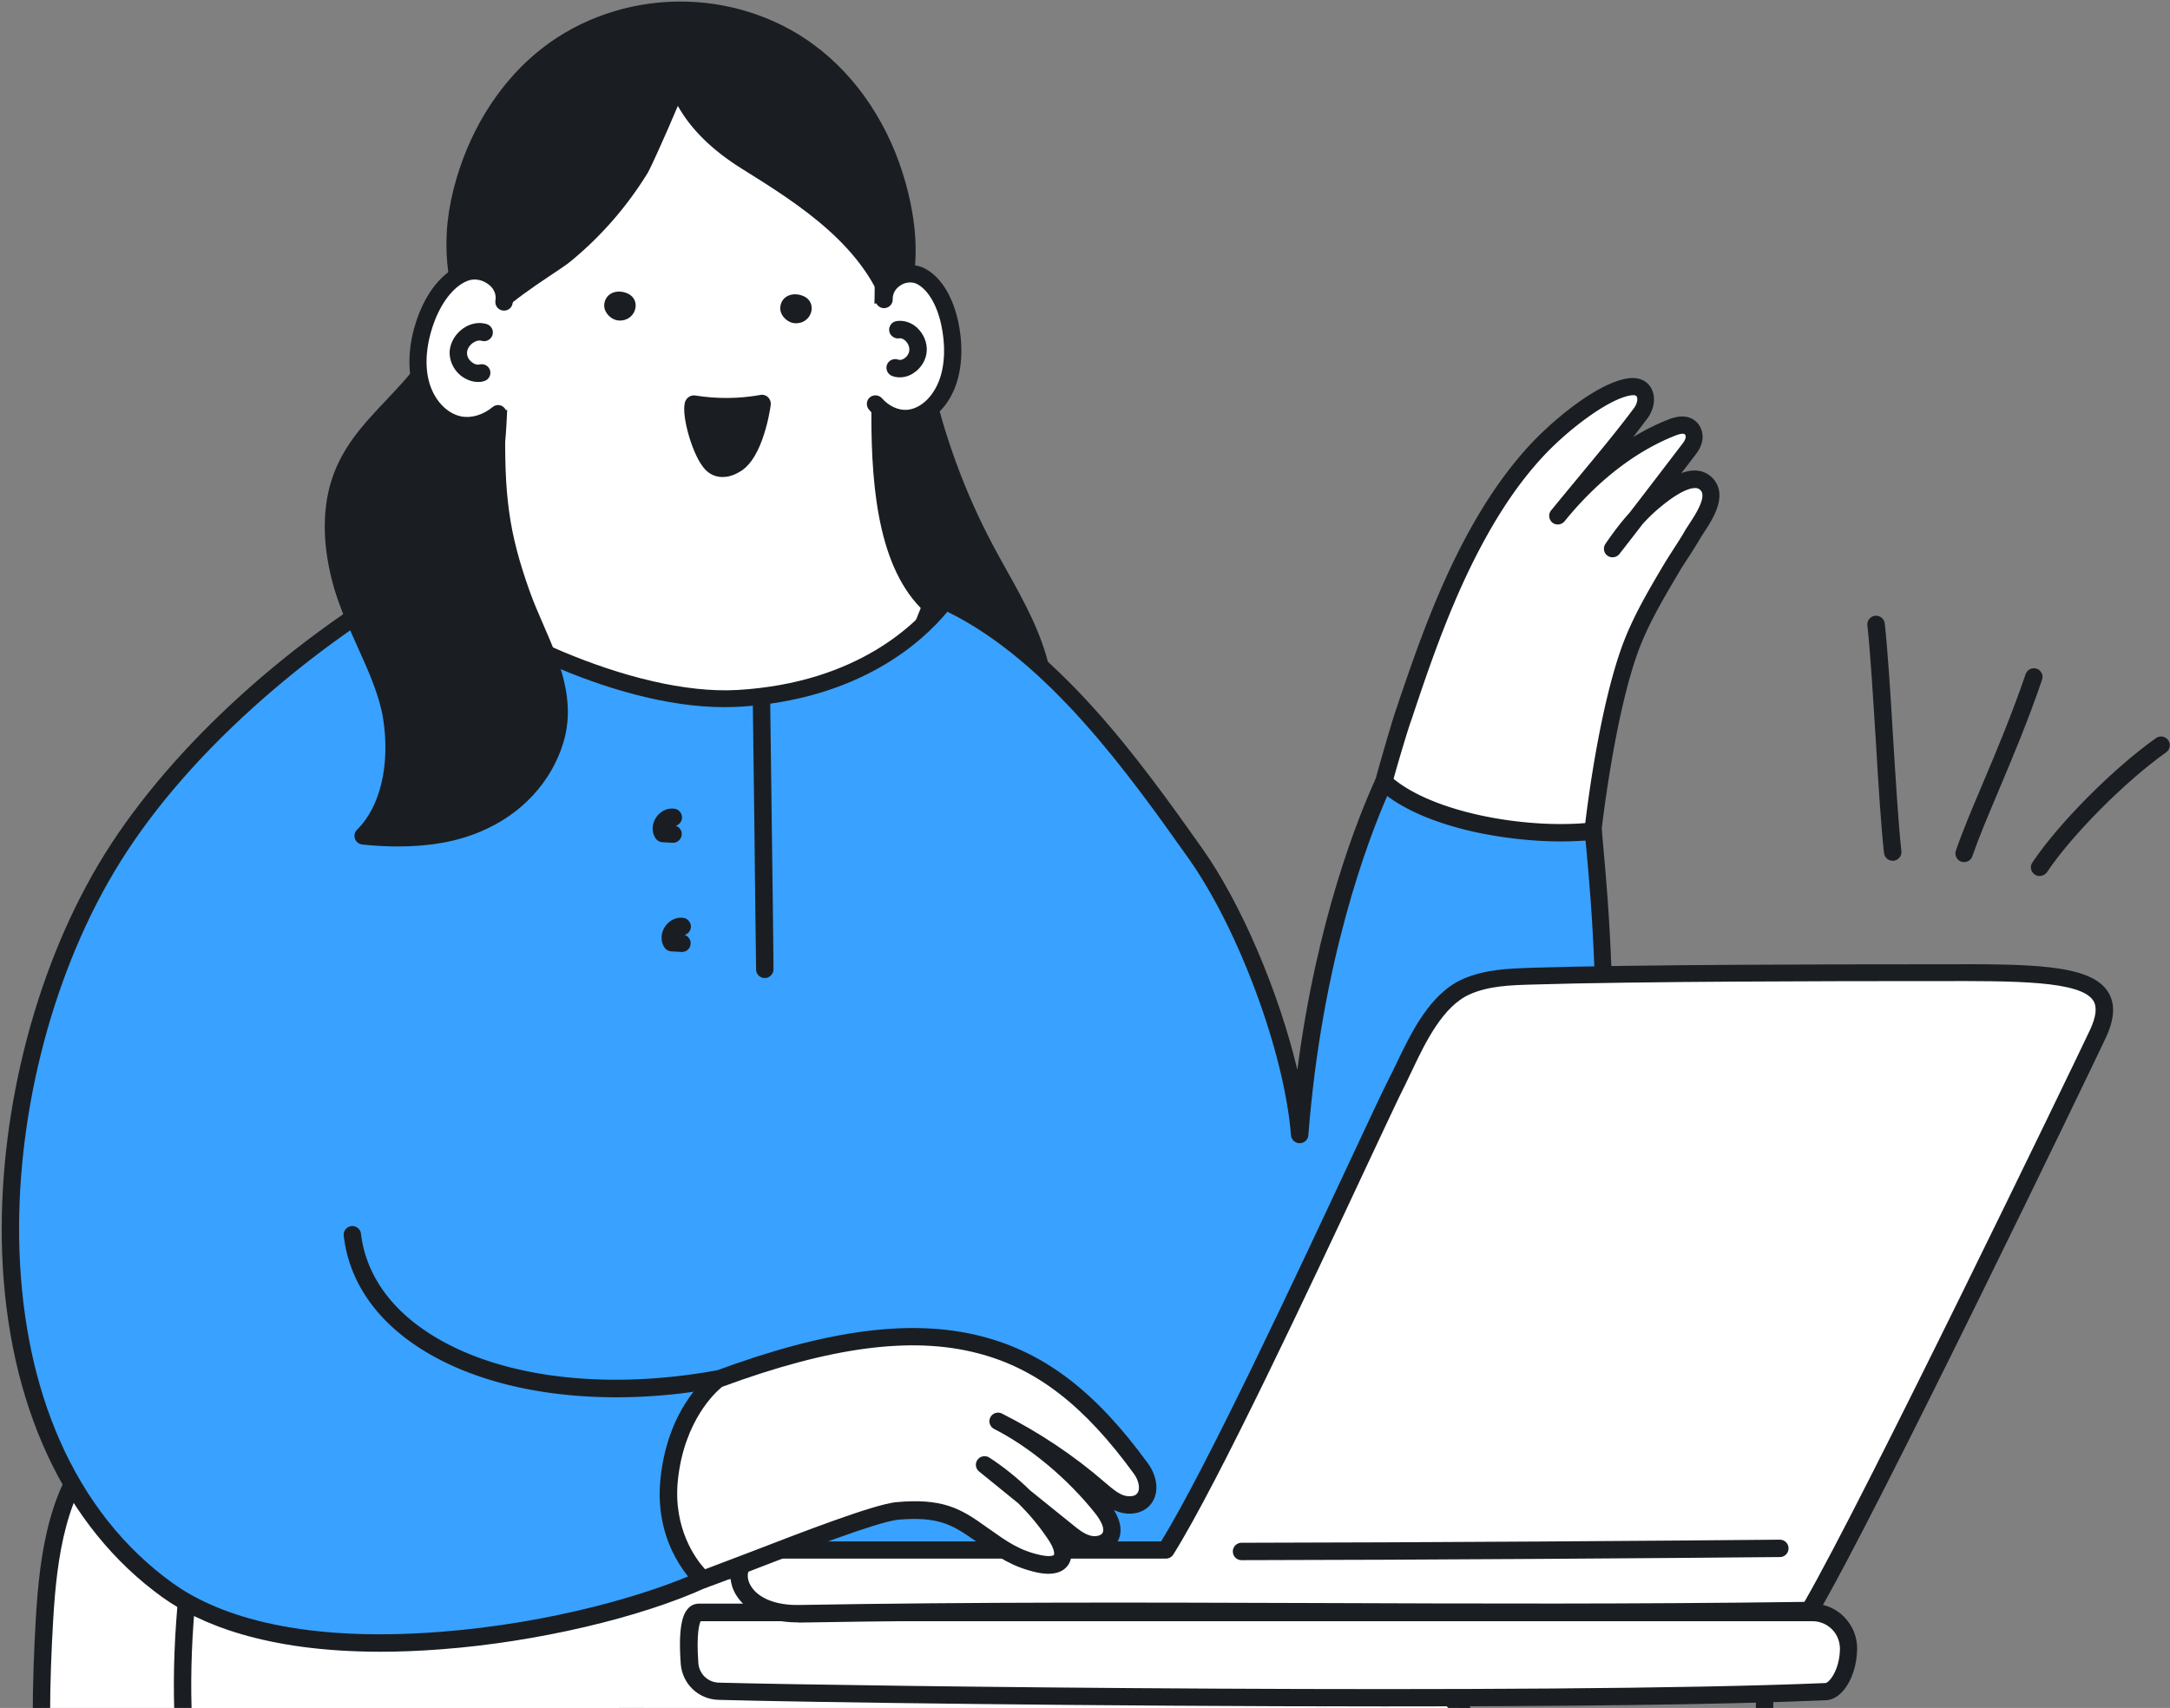
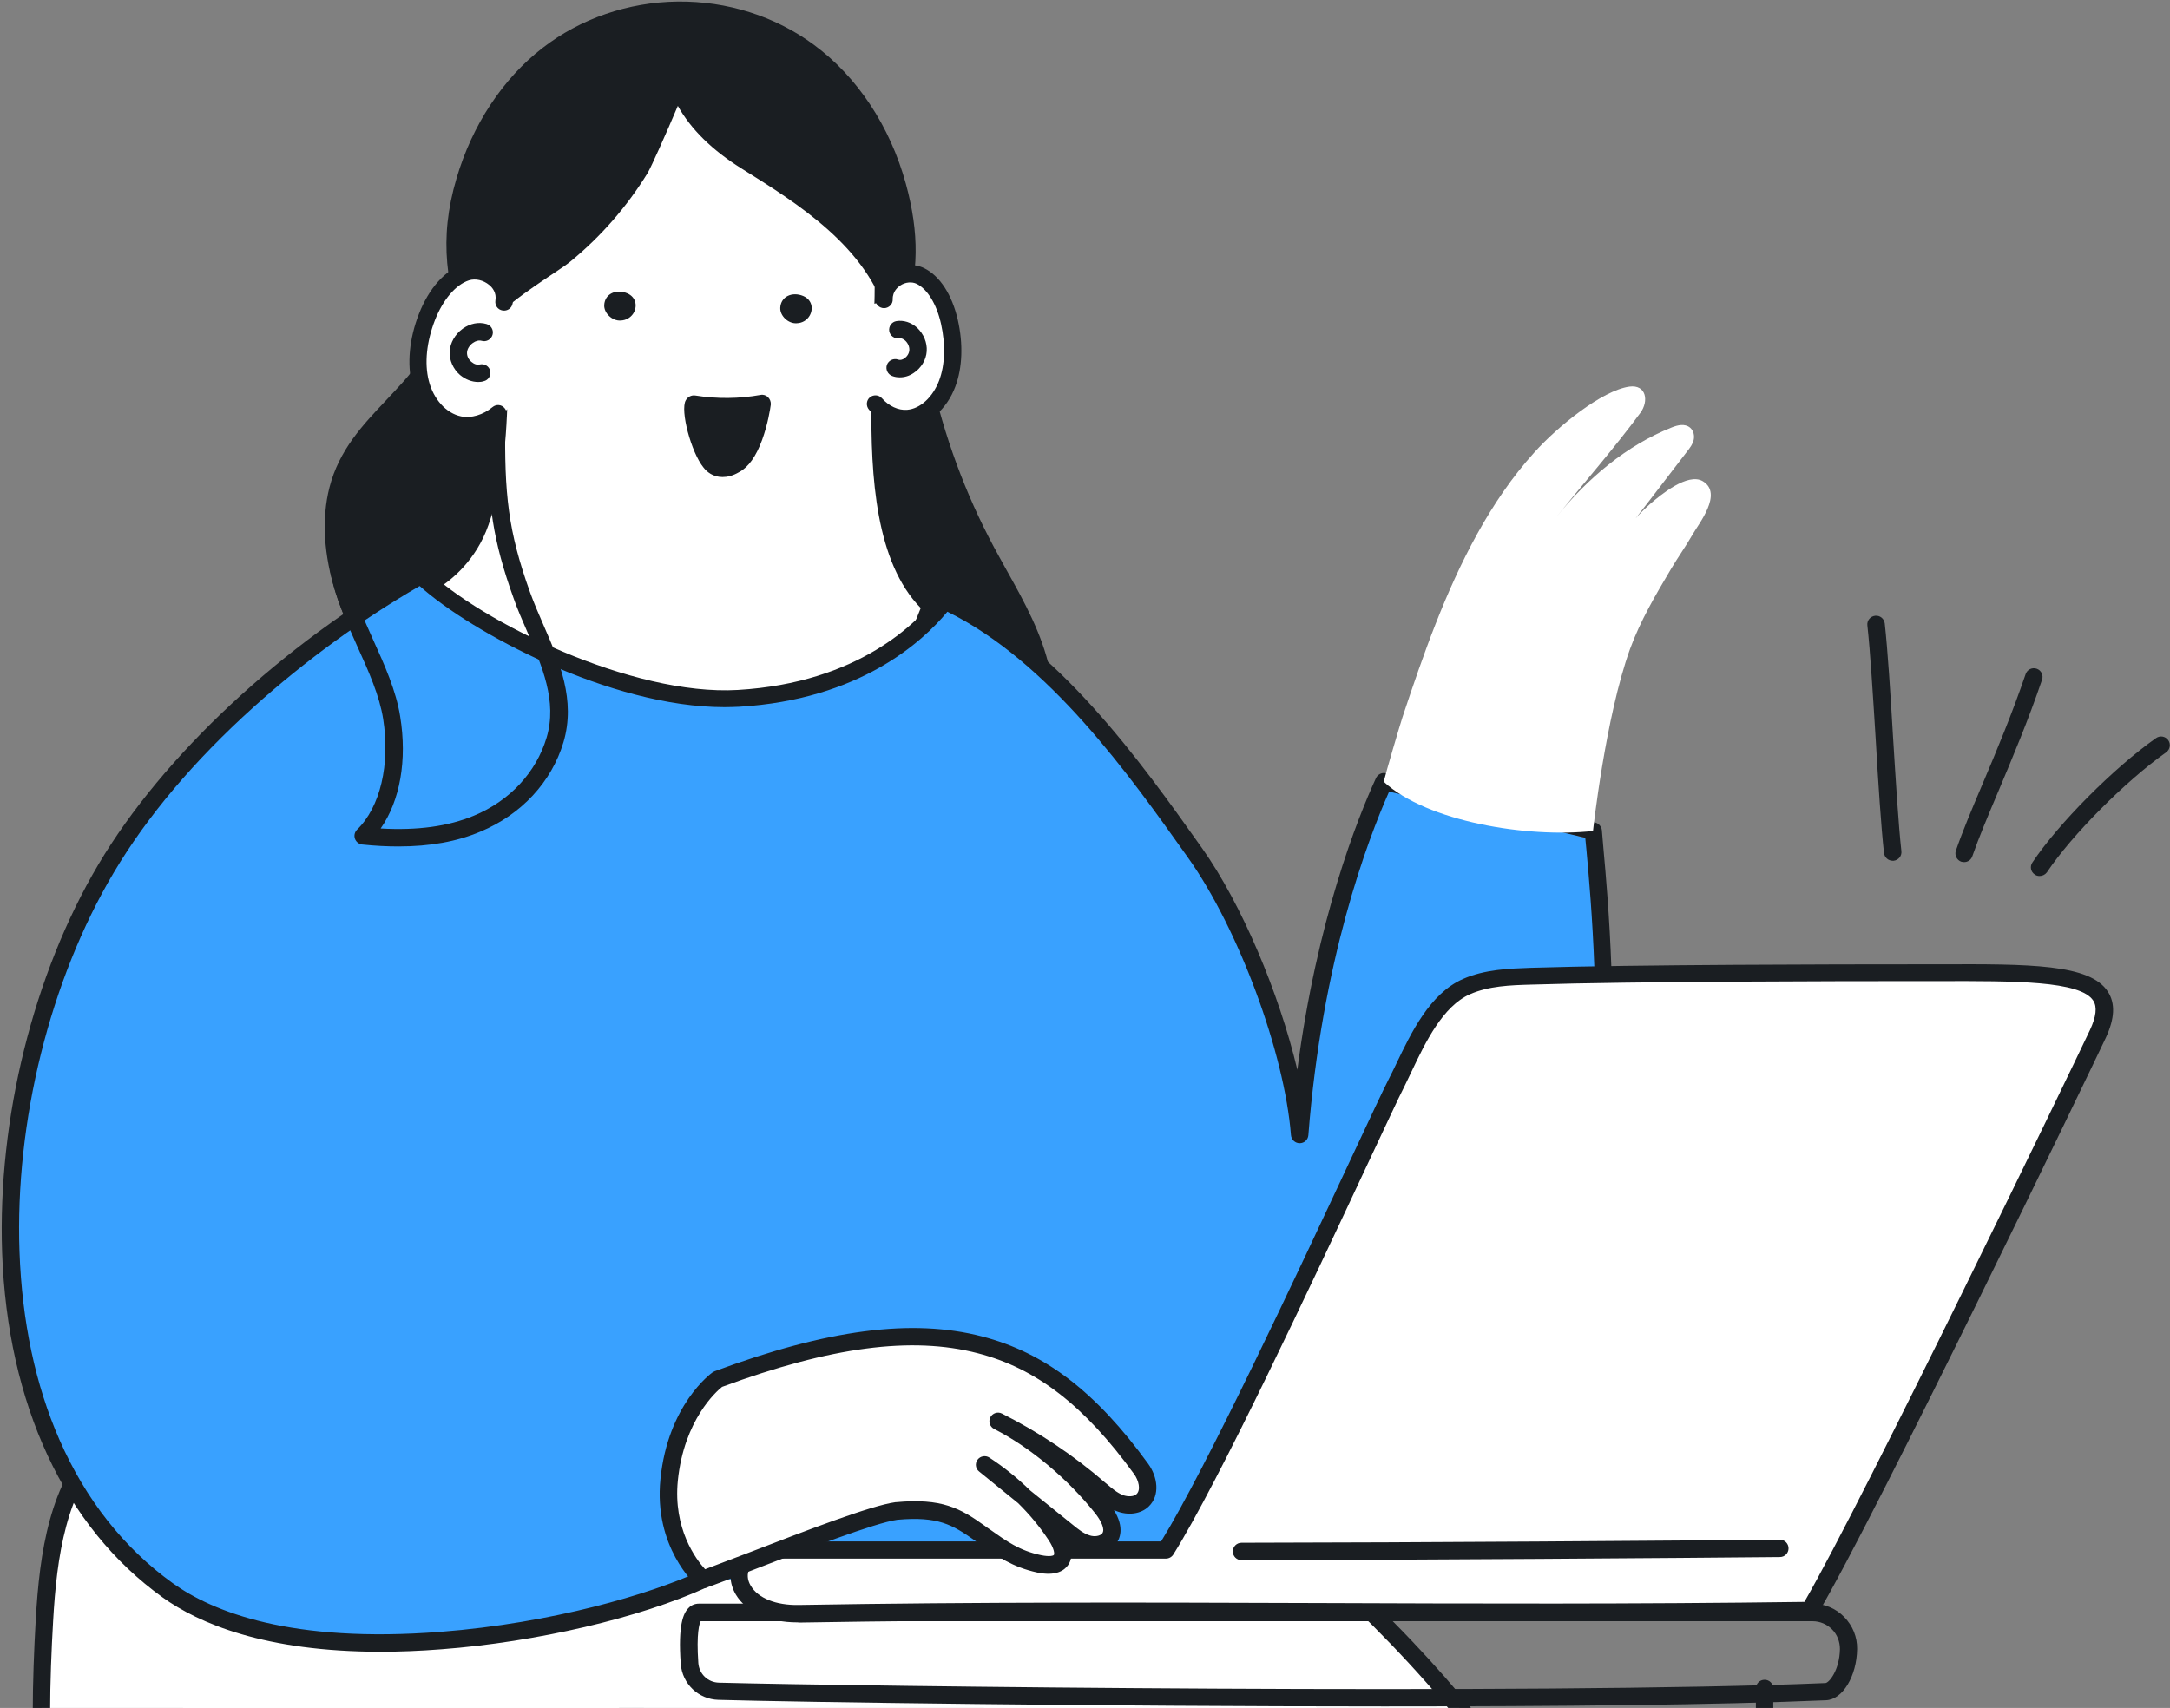
<svg xmlns="http://www.w3.org/2000/svg" width="1123" height="884" fill="none">
  <rect width="100%" height="100%" fill="#808080" stroke="none" />
  <path fill="#1A1E22" d="M450.592 1631.21h-233.5c-2.5 0-4.5-2-4.5-4.5s2-4.5 4.5-4.5h233.5c2.5 0 4.5 2 4.5 4.5s-2 4.5-4.5 4.5z" />
  <path fill="#1A1E22" d="M333.792 1627.91c-2.5 0-4.5-2-4.5-4.5v-455.8c0-2.5 2-4.5 4.5-4.5s4.5 2 4.5 4.5v455.8c0 2.4-2 4.5-4.5 4.5z" />
  <path fill="#fff" d="M158.392 731.306c-34.8-14.4-79.1-12-105.6 14.8-23.3 23.6-27.9 59.5-29.8 92.6-4.1 71.8-1.2 145.9 27 212.004 65.6 154.2 229 151.1 373.1 144.8 25.2-1.1 54.2-5 68-26.1 11.4-17.6 7.9-40.8 1.7-60.8-27.4-87.9-95.6-156.104-161.4-220.504-56.7-55.4-107.6-113.2-173-156.8z" />
  <path fill="#1A1E22" d="M343.192 1202.21c-48.3 0-94.7-3.3-137.2-14.5-77.8-20.5-130.1-64.8-160.1-135.2-31-72.804-30.9-152.604-27.4-214.004 2-35.3 7.2-71.3 31.1-95.5 13.2-13.4 31.3-21.8 52.3-24.2 19.1-2.2 39.8.8 58.2 8.4.3.1.5.3.8.4 51.3 34.2 92.7 76 136.5 120.3 12.1 12.2 24.5 24.8 37.1 37.1 35.7 35 67.6 66.7 95.5 101.8 32.7 41.104 54.6 80.504 67.1 120.604 8.7 27.9 8 49-2.2 64.6-14.8 22.7-44.5 27-71.5 28.2-27.2 1.1-54 2-80.2 2zm-228.7-475.104c-3.9 0-7.7.2-11.5.6-18.9 2.2-35.2 9.6-47 21.6-21.8 22.1-26.6 56.2-28.5 89.7-3.5 60.4-3.6 138.9 26.7 210.004 28.8 67.7 79.2 110.2 154.1 130 64.4 17 138.3 15.4 214.6 12.1 24.8-1.1 51.8-4.8 64.4-24.1 8.6-13.2 9-31.9 1.1-57-27.7-89-98.1-157.904-160.3-218.604-12.6-12.3-25.1-25-37.2-37.2-43.4-43.8-84.4-85.2-134.7-118.9-13.2-5.4-27.6-8.2-41.7-8.2z" />
  <path fill="#fff" d="M449.192 1414.21c-12.5 6.9-25.2 12.6-37.8 16-3.7 1-54.4 21.8-29.1 89.5 7.2 19.2 38.4 52.9 58.5 57.2 28.3 6 13.3-21 14.8-41.3 1.4-18.9 20.9-33.6 38.7-45 21.8-14 35.2-21.1 57.2-33.1-16.2-26.3-30.8-53.5-43.7-81.6-17.9 12.4-37.9 26.9-58.6 38.3z" />
  <path fill="#1A1E22" d="M447.792 1582.31c-2.4 0-5-.3-7.9-.9-22.8-4.8-54.6-40.8-61.8-60-9.6-25.8-9.8-48-.5-66.2 10-19.6 28.3-28 32.6-29.2 11.2-3.1 23.3-8.2 36.8-15.6 17.9-9.8 35.7-22.3 51.4-33.4 2.3-1.6 4.5-3.2 6.8-4.7 1.1-.8 2.5-1 3.8-.7 1.3.3 2.4 1.3 2.9 2.5 12.8 27.8 27.4 55.1 43.5 81.1.6 1 .8 2.3.5 3.5-.3 1.2-1.1 2.2-2.2 2.8l-7.1 3.9c-17.8 9.7-30.7 16.8-49.9 29.1-17.4 11.2-35.3 24.8-36.6 41.6-.4 5.3.5 11.4 1.3 17.2 1.5 10.3 2.9 20-3 25.5-2.5 2.3-6 3.5-10.6 3.5zm58.1-199.7c-.8.5-1.6 1.1-2.3 1.6-15.9 11.2-33.9 23.8-52.2 33.9-14.2 7.8-26.9 13.2-38.8 16.4-3.4 1-18.9 8.5-27.2 25-7.9 15.8-7.5 35.5 1.1 58.6 7 18.7 37.3 50.6 55.2 54.4 7.2 1.5 9.7.4 10.5-.4 2.5-2.3 1.3-10.5.3-17.7-.9-6-1.9-12.9-1.4-19.2 1.6-20.7 21.5-36.1 40.7-48.5 19.5-12.5 32.5-19.6 50.4-29.4l2.9-1.6c-14.2-23.5-27.4-48.1-39.2-73.1z" />
-   <path fill="#fff" d="M341.792 1461.91c10.5-18.9 56.1-41.2 75.5-34.9-.5.4-7.6 29.9-5 50.5 6.2 49.2 16.9 66.3 29.3 98.7-.3-14.8.9-29.9 1.7-39.3.8-9.1 10-17.6 17.8-7.8 2.4 3 3.4 6.9 4.4 10.6 7.9 30.3 10.1 51.4 15 82.4 2.2 13.8 8.3 47.9-9.5 54.5-45.1 16.8-137.3-212.7-129.2-214.7z" />
  <path fill="#1A1E22" d="M466.192 1682.01c-6.9 0-14.6-3.7-22.9-11-27-24-56.6-82.6-71.8-115.4-15.2-32.8-36.7-85.4-34.5-94.2.2-1 .7-1.8 1.3-2.5 6.7-11.3 22.9-21.9 36-28.1 17.8-8.4 34.4-11.4 44.4-8.2 1.6.5 2.8 1.9 3.1 3.6.1.9 0 1.8-.4 2.6-.9 2.8-7 29.1-4.6 48.1 4.7 37.3 12.1 56.1 20.8 77.1.4-7.3 1-13.6 1.3-17.6.6-7.4 5.5-14 11.4-15.8 5.1-1.5 10.4.5 14.4 5.6 3 3.8 4.2 8.5 5.2 12.3 6.1 23.6 8.9 41.8 12 62.8 1 6.3 1.9 12.9 3.1 20l.2 1.4c2.6 16.3 8.1 50.3-12.6 58-2 .9-4.2 1.3-6.4 1.3zm-120.4-218.1c.6 7.4 14.2 46.4 36.8 94.2 15.5 32.9 45.4 90.8 70.8 109.6 6.4 4.8 11.9 6.4 16.1 4.8 13.8-5.1 8.9-35.3 6.8-48.2l-.2-1.4c-1.1-7.1-2.1-13.7-3.1-20-3.1-20.8-5.8-38.8-11.9-61.9-.9-3.3-1.7-6.6-3.6-9-1.7-2.1-3.3-3-4.8-2.6-2.1.6-4.7 3.9-5 8-.7 8.3-2.1 23.6-1.7 38.8.1 2.2-1.5 4.1-3.6 4.5-2.1.4-4.3-.8-5.1-2.8-2.5-6.6-5-12.6-7.4-18.4-9.2-22.4-17.2-41.7-22.2-81.3-1.4-11.3 0-24.8 1.4-34.1.7-4.4 1.5-8.9 2.4-12.8.1-.2.1-.5.2-.7-18.7-1.6-56.7 17-65.9 33.3z" />
  <path fill="#fff" d="M684.992 1567.41c.7 14.2.4 28.2-2 41-.7 3.7-4 58.5 67.9 65.1 20.4 1.9 64.4-11.6 77-27.8 17.7-22.9-13.2-21.1-30.8-31.3-16.4-9.5-21.2-33.4-23.7-54.4-3.1-25.7-3.6-40.9-4.9-65.9-30.7 3.2-61.6 4.5-92.5 3.9 3.4 21.4 7.7 45.8 9 69.4z" />
  <path fill="#1A1E22" d="M754.692 1678.21c-1.5 0-3-.1-4.3-.2-27.4-2.5-47.5-12.1-59.8-28.4-13.3-17.6-12.9-37.7-12.1-42.1 2.1-11.5 2.8-24.5 2-40-1.1-20.4-4.6-41.9-7.7-60.8-.5-2.8-.9-5.5-1.3-8.1-.2-1.3.2-2.7 1-3.7.9-1 2.1-1.6 3.5-1.5 30.6.6 61.6-.7 92-3.8 1.2-.1 2.5.3 3.4 1.1.9.8 1.5 2 1.6 3.2l.4 8.1c1 20.3 1.7 34.9 4.5 57.6 2.5 20.5 7 42.6 21.5 51.1 4.6 2.7 10.5 4.5 16.1 6.3 9.9 3.1 19.2 6.1 21.7 13.8 1.6 5-.3 10.9-5.7 17.9-13.4 17-54.8 29.5-76.8 29.5zm-65.2-111c.8 16.2.2 29.9-2.1 42.1-.1.9-.5 5.8.7 12.4 1.5 8.6 4.9 16.3 10 22.9 10.8 14 28.7 22.2 53.2 24.5 9.3.9 24.8-1.8 39.6-6.9 15.8-5.4 28.3-12.6 33.4-19.2 4.5-5.8 4.6-8.5 4.2-9.7-1-3.2-8.9-5.7-15.8-7.9-5.8-1.8-12.4-3.9-17.9-7.1-18-10.4-23.2-35-25.9-57.8-2.8-23-3.5-37.7-4.5-58.2l-.2-3.3c-27.4 2.7-55.3 3.8-83 3.5.2.9.3 1.9.5 2.8 3.1 19.2 6.7 40.9 7.8 61.9z" />
  <path fill="#fff" d="M672.392 1674.91c-10-19.2-3.6-69.5 12.4-82.3 0 .6 20.8 22.8 39.5 32 44.5 21.9 64.7 22.3 98.5 29.8-12.6-7.9-24.5-17.2-31.9-23.1-7.2-5.7-9.2-18.1 3.3-19.2 3.9-.3 7.6.9 11.3 2.2 29.6 10.1 48.5 19.9 77.1 32.8 12.8 5.8 44.5 19.4 40.3 37.9-10.8 47-253.1-2.2-250.5-10.1z" />
  <path fill="#1A1E22" d="M858.592 1709.61c-31.9 0-68-4.4-91.5-7.9-35.7-5.3-91.5-16.3-97.7-23-.7-.7-1.1-1.6-1.3-2.4-5.8-11.8-5.7-31.1-3.6-45.5 2.8-19.5 9.4-35 17.6-41.6 1.3-1.1 3.1-1.3 4.7-.6.8.4 1.5 1 2 1.7 1.9 2.3 20.5 21.8 37.6 30.3 33.8 16.6 53.6 20.7 75.9 25-5.9-4.3-10.8-8.3-14-10.8-5.8-4.6-8.7-12.3-6.9-18.2 1.5-5.1 6.1-8.4 12.6-9 4.9-.4 9.5 1.1 13.1 2.4 23.1 7.8 39.8 15.6 59.1 24.5 5.8 2.7 11.8 5.5 18.3 8.4l1.3.6c15.1 6.8 46.5 20.9 41.5 42.4-2 8.9-10.3 15.3-24.4 19.1-12 3.4-27.6 4.6-44.3 4.6zm-182.3-36.9c6.6 3.6 46.6 13.7 98.9 21 36 5.1 100.8 12 130.5 1.1 7.5-2.8 11.8-6.4 12.9-10.8 3.3-14.3-24.6-26.8-36.5-32.2l-1.3-.6c-6.6-3-12.6-5.8-18.4-8.4-19.1-8.8-35.6-16.5-58.2-24.2-3.2-1.1-6.5-2.2-9.5-1.9-2.7.2-4.3 1.1-4.8 2.6-.6 2.1.7 6 3.9 8.6 6.5 5.2 18.6 14.7 31.4 22.8 1.9 1.2 2.6 3.5 1.8 5.5s-3 3.2-5.1 2.7c-6.9-1.5-13.3-2.8-19.5-3.9-23.8-4.6-44.3-8.6-80.1-26.2-10.3-5.1-20.8-13.6-27.7-19.9-3.3-3-6.6-6.2-9.4-9l-.5-.5c-11.5 14.7-16.9 56.7-8.4 73.3z" />
  <path fill="#fff" d="M639.792 734.106c-1.7 131.9 82.5 184.8 125.1 307.604 51 147 33.8 359.1 26.1 514.2-40.8 4.9-95.7 11.3-137.1 13.6 1.9-91.7-15.8-185.2-61-265-32.2-56.8-83.9-116.3-143.9-144.7-49.9-23.7-104.1-37-157.7-49.4-61.6-14.3-125.3-41.6-161.1-96.5-38.5-58.904-40-138.404-31.3-205.904l540.9-73.9z" />
-   <path fill="#1A1E22" d="M653.992 1574.01c-1.2 0-2.3-.5-3.1-1.3-.9-.9-1.4-2.1-1.4-3.3 2-98.4-18.9-189.2-60.5-262.7-36.6-64.7-89.7-118.1-141.9-142.9-48.9-23.2-102.1-36.5-156.8-49.1-77.9-18-133-51.1-163.9-98.4-32.7-50.004-43.4-120.304-32-208.904.3-2.5 2.6-4.2 5-3.9 2.5.3 4.2 2.6 3.9 5-11.1 86.4-.8 154.7 30.6 202.904 29.6 45.3 82.9 77.1 158.4 94.6 55.2 12.8 108.9 26.2 158.6 49.7 53.9 25.5 108.4 80.3 145.9 146.6 41.7 73.6 63 164.3 61.7 262.5 38.7-2.4 88.1-8 128.2-12.8.7-13 1.4-26.2 2.1-40.1 8-149.7 17.9-335.9-28.2-468.6-16.3-46.904-38.6-83.404-60.2-118.604-34.1-55.7-66.2-108.2-65.2-190.6 0-2.5 2-4.5 4.6-4.4 2.5 0 4.5 2.1 4.4 4.6-1 79.7 30.5 131.2 63.9 185.7 21.8 35.7 44.4 72.5 61 120.404 46.7 134.4 36.7 321.6 28.6 472-.8 15.3-1.6 29.7-2.3 43.8-.1 2.2-1.8 4-4 4.2-42.5 5.1-96.6 11.3-137.3 13.6h-.1z" />
  <path fill="#fff" d="M478.092 910.506c55.6 33.6 108.6 77.6 138 136.504 75.2 150.5-44.9 258-159.5 336.3 17.7 37.3 38.7 78.7 65.5 110 72.4-45.3 157.2-85 216.6-146.3 59.4-61.4 104.4-140.8 107.8-226.1 2.8-70.1-22.8-139.204-61.8-197.504-39-58.3-90.8-106.8-144.9-151.6l-161.7 138.7z" />
  <path fill="#1A1E22" d="M522.192 1497.81c-1.3 0-2.5-.5-3.4-1.6-26.7-31.1-47.6-71.7-66.2-111-.9-2-.3-4.4 1.5-5.6 50.4-34.4 112.9-81.4 149.7-139.8 18.2-28.9 28.6-58.5 30.8-88.1 2.5-33.2-5-67.8-22.4-102.7-25.2-50.404-69.8-94.404-136.4-134.604-2.1-1.3-2.8-4.1-1.5-6.2 1.3-2.1 4-2.8 6.2-1.5 68.1 41.1 113.8 86.4 139.7 138.404 18.2 36.4 26 72.5 23.4 107.4-2.4 31.1-13.2 62.1-32.2 92.3-36.9 58.5-98.5 105.5-149 140.2 17.3 36.3 36.6 73.5 60.7 102.5 17.9-11.1 36.9-22.1 55.2-32.7 55.9-32.4 113.7-65.9 157.2-110.9 65.7-68 103.6-147.2 106.6-223.2 3.2-80.8-31.5-150.504-61.1-194.804-41.8-62.4-98.9-113.3-144-150.6-1.9-1.6-2.2-4.4-.6-6.3 1.6-1.9 4.4-2.2 6.3-.6 86.8 71.8 123.5 119.2 145.7 152.5 30.4 45.4 65.9 117.004 62.6 200.204-3.1 78.2-41.8 159.5-109.1 229.1-44.3 45.9-102.7 79.7-159.2 112.4-19.4 11.3-39.5 22.9-58.3 34.6-.5.4-1.4.6-2.2.6zM913.192 1633.51c-2.5 0-4.5-2-4.5-4.5V873.906c0-2.5 2-4.5 4.5-4.5s4.5 2 4.5 4.5v755.204c0 2.4-2 4.4-4.5 4.4z" />
-   <path fill="#fff" d="M944.892 875.606c-141.9 6-498.3 1.8-572.9-.2-8-.2-14.5-6.4-15.1-14.4-.8-11.7-.8-26.4 5-26.4h576.1c10.4 0 18.8 8.5 18.7 19-.2 12.5-6.5 21.8-11.8 22z" />
  <path fill="#1A1E22" d="M716.992 883.206c-146.9 0-303-2.2-345.2-3.4-10.4-.3-18.7-8.3-19.5-18.6-1.5-20.5 1.5-26.2 3.8-28.7 1.5-1.7 3.5-2.5 5.7-2.5h576.1c6.2 0 12.1 2.4 16.5 6.9s6.8 10.4 6.7 16.6c-.2 14-7.5 26.2-16.1 26.5-54.8 2.4-139.7 3.2-228 3.2zm-354.4-44.1c-.6 1.2-2.3 6-1.2 21.6.4 5.7 5 10.1 10.7 10.2 67.5 1.8 426.4 6.4 572.6.2 1.8-.1 7.3-6.5 7.5-17.6 0-3.8-1.4-7.5-4.1-10.2-2.7-2.7-6.3-4.2-10.1-4.2h-575.4zM510.492 285.406c10.8 20.2 23.7 39.8 28.5 62.3 2.3 10.8 1.8 24.1-7 30.4-8.6 6.2-20.6 2.4-29.7-3.1-39.7-23.9-60.4-72.9-63.4-120.5-3-47.6 9-94.6 20.9-140.7-1.4 5.3 9.4 25.3 10.2 33.4 1.7 16.2 3.7 32.1 7.2 48 7.1 31.4 18.3 61.9 33.3 90.2z" />
  <path fill="#1A1E22" d="M521.592 385.806c-8.3 0-16.5-3.9-21.6-7-19.4-11.7-35.7-30.1-47.2-53.2-10.4-21-16.8-45.6-18.4-70.9-3-48.8 9.2-96.2 21-142.1.6-2.4 3.1-3.9 5.5-3.2 2.4.6 3.8 3 3.3 5.4-.2 2.2 3 10.1 4.8 14.9 2.6 6.5 5 12.7 5.5 17 1.5 14.1 3.4 30.8 7.1 47.4 6.9 31.3 17.9 61.3 32.8 89.1 2.2 4.1 4.5 8.2 6.7 12.2 9 16.1 18.2 32.7 22.2 51.3 3.3 15.6.1 28.6-8.7 35-4 3-8.5 4.1-13 4.1zm-61.5-254.6c-10.2 40.1-19.2 81.3-16.6 122.9 1.5 24.1 7.5 47.4 17.4 67.4 10.7 21.6 25.8 38.8 43.7 49.5 4.8 2.9 16.9 9 24.8 3.3 6.9-5 7.2-16.6 5.2-25.8-3.7-17.3-12.6-33.3-21.3-48.8-2.3-4-4.6-8.2-6.8-12.4-15.2-28.6-26.5-59.3-33.6-91.4-3.8-17.1-5.8-34.1-7.3-48.5-.3-3-2.7-9.2-4.9-14.6-.2-.4-.4-1-.6-1.6zM280.292 194.406c3.1 29.9-5.4 60.5-22.1 85-17.7 26.1-51.2 38.8-54.9 73.1-20.8-25.6-36.9-66.3-28.4-99.1 7.2-27.9 30-41.5 45.6-63.4 11.9-16.7 42.4-50.6 31.6-73.5 13.7 28.8 24.9 46 28.2 77.9z" />
  <path fill="#1A1E22" d="M203.292 357.106c-1.3 0-2.6-.6-3.5-1.7-11.2-13.9-20.4-31-26-48.3-6.3-19.8-7.4-38.7-3.3-54.8 5-19.5 17.3-32.4 29.1-44.9 5.9-6.3 12.1-12.7 17.2-19.9 1.8-2.5 3.9-5.4 6.3-8.4 13.1-17.3 33-43.4 24.9-60.5-1.1-2.2-.1-4.9 2.1-6 2.2-1.1 4.9-.1 6 2.1 2.4 5.1 4.7 9.8 7 14.4 10.5 21.2 18.8 37.9 21.5 64.9 3.1 30-5.2 62.1-22.8 88-6.7 9.9-15.5 17.9-24 25.6-14.4 13-28 25.3-30.1 45.5-.2 1.8-1.5 3.3-3.2 3.8-.3.1-.7.2-1.2.2zm54.2-219.3c-4.3 16.6-17.4 33.9-27.2 46.7-2.3 3-4.4 5.8-6.1 8.2-5.5 7.7-11.9 14.4-18 20.9-11.6 12.2-22.5 23.7-26.9 41-7.4 28.5 5.2 63.4 21.6 87.2 5.2-17.6 18.3-29.4 31-40.9 8.1-7.3 16.5-14.9 22.6-24 16.4-24.2 24.2-54.1 21.3-82-2.4-23.4-9.4-38.9-18.3-57.1z" />
  <path fill="#fff" d="M455.392 108.506c3.9 32.5.5 67.5.1 98.6-.5 41.8 2.6 84.7 26.2 106.3 0 0-13.3 35.2-20.7 41.7-13.7 12-28.4 16.6-45.5 24.8-20.5 9.8-44.4 13.3-67.8 13.2-54.2-.3-112.4-42.5-125.8-91 0 0 18.7-9.3 26.7-31.9 13.6-38.9 7.9-80.9 11.4-121.8 3.3-38.1 7.6-74.9 32.3-104.3 16.9-20.1 40.6-33.4 65.4-34.9 52.7-3.3 91.2 44.2 97.7 99.3z" />
  <path fill="#1A1E22" d="M348.992 397.606h-1.3c-27.1-.2-55.8-10.2-80.8-28.3s-42.5-41.6-49.3-66c-.6-2.1.4-4.3 2.3-5.2.2-.1 17.2-8.8 24.4-29.3 9-25.6 9.3-52.2 9.7-80.4.2-13.2.3-26.9 1.5-40.3 3.6-41 8.5-77.3 33.3-106.8 18.2-21.7 43.2-35 68.7-36.6 26-1.6 50.7 8.8 69.7 29.2 17.7 19.1 29.3 45.4 32.7 74.1 2.8 23.6 1.9 48.2 1 72-.4 9.5-.7 18.4-.8 27.1-.5 39.3 2.1 82.2 24.8 102.9 1.4 1.2 1.8 3.2 1.2 4.9-2.3 6.1-14.1 36.6-22 43.5-10.9 9.5-22.5 14.7-34.7 20.1-3.8 1.7-7.8 3.5-11.9 5.4-19 9.1-42 13.7-68.5 13.7zm-121.8-93.4c14.5 45 69.8 84.1 120.5 84.4h1.3c25.2 0 46.9-4.3 64.6-12.7 4.2-2 8.2-3.8 12.1-5.5 12.1-5.4 22.5-10 32.4-18.6 4.5-3.9 13.2-23.8 18.4-37.1-23.2-23.7-26-67.5-25.5-107.5.1-8.9.4-17.9.8-27.4.9-23.4 1.8-47.7-.9-70.6-3.2-26.8-14-51.4-30.4-69.1-12.1-13-32.8-28.2-62.5-26.3-23 1.4-45.7 13.6-62.3 33.3-23.1 27.5-27.8 62.3-31.2 101.7-1.1 13.1-1.3 26.6-1.5 39.6-.4 27.7-.7 56.3-10.2 83.3-6.4 18.4-19.4 28.6-25.6 32.5z" />
  <path fill="#1A1E22" d="M281.192 139.706c-15.5 10.3-39 26.7-35.1 37.7-10.2-29.5-14.6-52.7-5.4-84 7.6-25.8 22.5-49.3 42.9-65.1 38.9-30.2 95.3-31 134.9-1.8 22.3 16.4 38.4 41.8 46 69.6 6.5 23.5 6.8 43.8-.9 67.1-10.8-38-46.7-60.7-77.3-79.7-16.4-10.2-32-24.7-36.8-44.4 1.5.8-.7 3.5.9 4.3.7.3-16.6 39.8-19 43.8-10.5 17.1-23.7 32.2-38.8 44.6-2 1.6-6.3 4.4-11.4 7.9z" />
  <path fill="#1A1E22" d="M245.992 181.906c-1.9 0-3.6-1.2-4.3-3-10.6-30.6-14.9-54.6-5.4-86.7 8.1-27.5 23.9-51.5 44.5-67.4 19.6-15.2 44.4-23.7 69.9-24 25.5-.3 50.5 7.6 70.4 22.3 22.6 16.6 39.5 42.2 47.7 72 7 25.6 6.8 46.5-.9 69.7-.6 1.9-2.4 3.1-4.4 3.1-2 0-3.7-1.4-4.2-3.3-10.4-36.8-46.4-59.2-75.4-77.3-15.4-9.6-26.4-20.5-33.1-32.5-1.2 2.9-2.8 6.6-4.8 11.2-.9 2.1-8.9 20.3-10.8 23.5-10.7 17.4-24.1 32.8-39.8 45.7-1.9 1.6-5.2 3.8-9.4 6.6l-2.4 1.6c-8.6 5.8-17.5 11.9-24.3 18.2-9.9 9.1-9.5 13.2-9.1 14.3.8 2.3-.4 4.9-2.8 5.7-.4.2-.9.3-1.4.3zm106.3-172.2c-23.5 0-46.9 7.4-65.9 22.1-19.2 14.8-33.9 37.1-41.5 62.8-7.5 25.4-5.8 44.8 1.1 68.2 6.9-9.1 19.9-18.4 32.6-26.9l2.4-1.6c3.8-2.6 7.2-4.8 8.7-6.1 14.9-12.3 27.6-26.9 37.8-43.5 2-3.2 15.2-33.4 18-40.8-.2-.8-.3-1.7-.1-2.7-.1-.3-.2-.7-.3-1.1-.4-1.7.2-3.5 1.6-4.6 1.4-1.1 3.2-1.3 4.8-.5 1.5.7 3.2 2.3 3.1 5.4 4.4 14.6 15.9 27.8 34.1 39.2 26.7 16.6 59.1 36.8 74.2 68.8 3.3-16.5 2.4-32.4-2.8-51.2-7.7-27.9-23.4-51.7-44.3-67.2-18.5-13.5-41-20.3-63.5-20.3z" />
  <path fill="#fff" d="M457.292 155.106c.1-1 .3-2 .6-3.2 2.1-7.4 10.9-12.6 18.5-8.8 7.9 3.9 12.8 13.9 15 23.8 2.4 10.7 2.5 22.3-1.2 31.9-3.7 9.7-11.3 17.2-20.3 18-12 1-25.2-11.8-27.1-22.6-1.2-6.9-1.8-26.5 1.4-32.7 2.4-4.6 12.7-4.1 13.1-6.4z" />
  <path fill="#1A1E22" d="M468.592 221.206c-6.9 0-13.8-3.3-18.9-9.2-1.6-1.9-1.4-4.7.4-6.3 1.9-1.6 4.7-1.4 6.3.4 3.6 4.1 8.6 6.4 13.1 6 6.8-.6 13.2-6.5 16.5-15.1 3.1-8.2 3.4-18.6 1-29.4-2.3-10.3-7.1-18-12.6-20.7-2.5-1.2-5.8-.9-8.4.8-1.2.8-4.1 3-4 7.2.1 2.5-1.9 4.5-4.4 4.6-2.5 0-4.5-1.9-4.6-4.4-.1-6 2.9-11.6 8.1-15 5.3-3.4 11.9-3.9 17.2-1.3 8.1 4 14.4 13.7 17.4 26.8 2.8 12.4 2.4 24.7-1.3 34.5-4.4 11.8-13.9 20-24.1 20.9-.5.2-1.1.2-1.7.2z" />
  <path fill="#1A1E22" d="M465.692 195.306c-1.4 0-2.7-.2-4-.7-2.3-.9-3.5-3.4-2.7-5.8.9-2.3 3.4-3.5 5.8-2.7 1.3.5 2.7-.2 3.2-.6 1.5-1 2.5-2.6 2.6-4.3.1-1.7-.7-3.6-2.1-4.9-1-.9-2.2-1.4-3.1-1.2-2.4.4-4.8-1.3-5.2-3.7-.4-2.5 1.3-4.8 3.7-5.2 3.7-.6 7.6.6 10.7 3.4 3.4 3.2 5.3 7.7 5 12.2-.3 4.5-2.9 8.7-6.7 11.2-2.3 1.6-4.8 2.3-7.2 2.3z" />
  <path fill="#fff" d="M261.192 156.306c0-1.1 0-2.2-.2-3.5-1.3-8.1-10.5-14.8-19.6-11.9-9.4 3-16.4 13.1-20.4 23.2-4.3 11-6.1 23.3-3.4 34.1 2.7 10.8 10.2 19.8 20.2 21.8 13.3 2.7 30.1-9.2 33.8-20.4 2.4-7.1 5.9-27.9 3.2-34.9-1.9-5-13.6-5.9-13.6-8.4z" />
  <path fill="#1A1E22" d="M241.892 224.906c-1.7 0-3.3-.2-4.9-.5-11.1-2.3-20.4-12.1-23.7-25.1-2.7-10.9-1.5-24 3.5-36.8 5.2-13.4 13.7-22.8 23.2-25.9 6.3-2 13.8-.4 19.1 4.1 4.9 4.2 7.2 10.1 6.2 16.3-.4 2.5-2.7 4.1-5.2 3.7-2.5-.4-4.1-2.7-3.7-5.2.7-4-1.7-6.8-3.2-8-3-2.5-7.1-3.5-10.5-2.4-6.8 2.2-13.4 9.9-17.6 20.6-4.3 11.1-5.5 22.2-3.2 31.3 2.4 9.6 9 16.9 16.7 18.5 5.3 1.1 11.5-.8 16.3-4.8 1.9-1.6 4.7-1.4 6.3.6 1.6 1.9 1.4 4.7-.6 6.3-5.3 4.8-12.1 7.3-18.7 7.3z" />
  <path fill="#1A1E22" d="M247.492 197.706c-3.3 0-6.6-1.3-9.4-3.6-3.6-3.1-5.6-7.7-5.4-12.2.3-4.5 2.8-8.9 6.8-11.8 3.8-2.7 8.2-3.6 12.3-2.4 2.4.7 3.8 3.2 3.1 5.6-.7 2.4-3.2 3.8-5.6 3.1-1.4-.4-3.1 0-4.6 1.1-1.7 1.2-2.9 3.1-3 4.9-.1 1.8.7 3.6 2.3 4.9 1.4 1.2 3 1.7 4.4 1.3 2.4-.5 4.8 1 5.3 3.4s-1 4.8-3.4 5.3c-.9.3-1.8.4-2.8.4zM367.592 239.206c2.7 3.4 6.8 4.5 12.9 1.3 8.4-4.5 12.8-23 14-31.6-11.6 2.1-23.6 2.2-35.3.3-2.3-.3 1.7 21.8 8.4 30z" />
  <path fill="#1A1E22" d="M373.892 246.906c-4.9 0-8.1-2.7-9.8-4.9-6.4-7.8-12.2-29.6-9.2-34.8 1-1.8 2.9-2.8 4.9-2.5 11.3 1.8 22.7 1.7 33.8-.3 1.4-.3 2.9.2 3.9 1.2s1.5 2.4 1.4 3.8c-.3 2.2-1.5 10.1-4.5 18.3-3.1 8.5-7.1 14.1-11.8 16.6-3.4 2-6.2 2.6-8.7 2.6zm-2.8-10.5c.9 1.1 2.3 2.8 7.3.2 4.4-2.3 8.4-12.4 10.6-22.2-8.5 1-17.1 1-25.6 0 .7 6 3.6 17.1 7.7 22zM327.492 162.606c2.5-3.5 2-8.7-2.9-10.8-5.7-2.4-11.6.2-11.9 6.1-.2 4.1 4.1 8.3 8.5 8 2.8-.1 5-1.5 6.3-3.3zM418.592 164.006c2.5-3.5 2-8.7-2.9-10.8-5.7-2.4-11.6.2-11.9 6.1-.2 4.1 4.1 8.3 8.5 8 2.9-.1 5-1.5 6.3-3.3z" />
  <path fill="#39A1FF" d="M566.592 823.206c33.1 4.6 56 10.4 71.5 9.6 229.4-11.8 191.4-338 185.9-398l-107.8-30.2c-22.6 54.5-36.6 101.5-43.8 184-2.3-40.6-27.6-109-54-146.3-35.7-50.7-76.5-106.4-129.5-131-10.8 14.3-42.7 46.7-106.7 50.5-58.8 3.5-137.9-38-164.4-63.8-59.4 33.9-125.9 89.6-162.9 152.2-64.9 109.9-77.2 296.4 31.9 375 68.5 49.4 227.5 18.2 282.9-8l196.9 6z" />
  <path fill="#1A1E22" d="M196.892 854.906c-59.8 0-94-14.7-112.7-28.1-50.8-36.5-80.3-100-83.1-178.6-2.4-69 16.2-144.1 49.9-200.9 33.4-56.3 94.9-113.6 164.4-153.2 1.7-1 3.9-.7 5.4.7 27.8 26.9 106.2 65.5 161 62.3 62.8-3.7 93.3-35.2 103.4-48.6 1.3-1.7 3.5-2.2 5.5-1.4 56.2 25.9 99.7 87.2 131.4 131.9 20.6 29.1 39.9 75.1 49.3 114.7 10.1-77.5 31.2-130.3 40.7-151 .9-1.9 3-3 5.1-2.5l108.3 25.5c1.9.5 3.3 2.1 3.5 4 .2 2.3.5 5.4.8 9.4 2.4 26.4 7.9 88.2 2.2 154.7-7.2 83.3-29.4 146.2-66.1 186.8-31.9 35.4-74.9 53.7-127.6 54.4-15.4.2-44-2.4-78.3-7.1-2.5-.3-4.2-2.6-3.8-5.1.3-2.5 2.6-4.2 5.1-3.8 33.4 4.6 62.2 7.3 77 7.1 50.1-.7 90.9-18 121.1-51.5 35.3-39.1 56.8-100.2 63.8-181.6 5.7-65.7.2-127-2.2-153.2-.2-2.4-.4-4.4-.6-6.2l-101.5-23.9c-11.3 25.5-34.8 87.8-41.8 177.9-.2 2.3-2.1 4.1-4.5 4.1-2.3 0-4.3-1.8-4.5-4.2-3.3-42.4-27.1-106.8-53.2-143.5-30.5-43-72.1-101.6-124.6-127.4-12.8 15.5-45.4 45.5-107.8 49.2-2.5.1-5 .2-7.6.2-59.2 0-131.1-38.8-157.7-62.7-30.1 17.4-59.8 39.1-86.1 62.8-30.7 27.7-55 56.5-72.2 85.5-33 55.6-51.2 128.9-48.8 196.2 1.3 36.1 8.2 68.9 20.7 97.4 13.6 31 33.3 56 58.6 74.2 20.6 14.8 61.3 31.2 138.5 25.2 58.2-4.5 108.6-19.6 134-31.2 2.3-1 4.9 0 6 2.2 1 2.3 0 4.9-2.2 6-34.3 15.7-88.1 28.3-137 32-11.4.9-22 1.3-31.8 1.3z" />
  <path fill="#fff" d="M805.892 267.006c14.3-17.7 29.5-35 43-53.3 4.5-6.1 3.1-14.8-5.7-13.6-14.1 2-37.1 20.6-49.2 34.1-11.5 12.7-21.2 27.1-29.5 42.1-16.5 29.8-27.9 62.4-38.7 94.9-1.4 4.3-8.7 29-9.7 33.4 22.3 20.7 74.5 29.2 108.3 25.5 0 0 6.4-58.9 19.2-94.3 5.3-14.5 13.2-27.9 21.1-41.2 3.6-6.1 7.7-11.8 11.2-17.9 3.1-5.5 15.9-21.2 5.4-27.6-7.8-4.8-22.3 7.4-27.2 11.6-7.7 6.7-13.9 14.8-19.7 23.2 13-16.8 26-33.6 38.9-50.5 1.3-1.7 2.7-3.5 3.2-5.7s0-4.8-1.9-6.4c-2.7-2.2-6.4-1.3-9.4-.1-23.7 9.4-43.7 26.6-59.3 45.8z" />
-   <path fill="#1A1E22" d="M807.692 435.506c-13.7 0-28.6-1.6-42.7-4.5-16.1-3.4-38.1-10.2-51.9-23-1.2-1.1-1.7-2.7-1.3-4.3 1.1-4.6 8.3-29.3 9.8-33.8 11.1-33.2 22.4-65.5 39.1-95.7 9.3-16.8 19.2-30.9 30.1-42.9 11.3-12.5 35.4-33.2 51.9-35.5 5.2-.7 9.5 1.1 11.7 4.9 2.6 4.4 1.9 10.8-1.8 15.8-2.4 3.2-4.9 6.5-7.4 9.7 6-3.6 12.1-6.7 18.3-9.1 5.8-2.3 10.5-2 13.9.8 3 2.5 4.4 6.8 3.4 10.9-.7 3.1-2.5 5.5-4 7.4-2.2 2.9-4.4 5.8-6.7 8.7 5.3-2 9.8-1.8 13.5.4 3.1 1.9 5.1 4.7 5.9 8 1.8 7.9-4.1 16.9-8 22.8a50 50 0 0 0-1.8 2.9c-2 3.4-4.1 6.7-6.2 9.9-1.7 2.6-3.5 5.3-5 8l-.2.3c-7.6 12.9-15.5 26.2-20.6 40.2-12.5 34.5-18.9 92.7-19 93.3-.2 2.1-1.9 3.8-4 4-5.2.5-11 .8-17 .8zm-86.5-32.4c21 17.3 66.5 25.6 99.2 22.9 1.6-13.5 7.9-60.9 19.1-91.7 5.4-14.8 13.5-28.5 21.3-41.7l.2-.3c1.7-2.9 3.5-5.6 5.2-8.3 2-3.1 4.1-6.3 5.9-9.5.5-.9 1.3-2 2.1-3.3 2.7-4.1 7.7-11.7 6.7-15.9-.1-.6-.5-1.5-1.8-2.3-.9-.5-6.1-2.5-21.9 11.2-2.5 2.2-4.8 4.5-7 6.9-4 5.2-8.1 10.5-12.1 15.6-1.5 1.9-4.3 2.3-6.2.9-2-1.4-2.4-4.2-1-6.2 3.5-5.1 7.6-10.7 12.4-16 8.9-11.5 17.8-23.2 26.6-34.7 1-1.3 2.1-2.7 2.4-4 .2-.7 0-1.6-.4-1.9-.7-.6-2.4-.3-4.8.6-20.6 8.1-40.5 23.5-57.4 44.4-1.6 1.9-4.4 2.2-6.3.7-1.9-1.6-2.2-4.4-.7-6.3 0 0 0-.1.1-.1 4.8-5.9 9.7-11.8 14.5-17.6 9.5-11.5 19.4-23.3 28.4-35.4 1.6-2.2 2-4.8 1.3-5.9-.5-.8-1.9-.7-2.8-.6-11.6 1.6-33.4 18.2-46.5 32.6-10.5 11.5-19.9 25-28.9 41.3-16.3 29.5-27.5 61.3-38.4 94.2-1.4 3.5-7.1 22.7-9.2 30.4zM318.892 723.206c-43.3 0-81.6-10.3-107.8-29.7-19.3-14.3-30.8-32.9-33.2-53.9-.3-2.5 1.5-4.7 3.9-5 2.5-.3 4.7 1.5 5 3.9 2.2 18.4 12.4 34.9 29.7 47.7 34.6 25.7 92.3 34.3 154.2 23.1 2.4-.4 4.8 1.2 5.2 3.6.4 2.4-1.2 4.8-3.6 5.2-18.2 3.5-36.2 5.1-53.4 5.1zM395.792 506.206c-2.5 0-4.5-2-4.5-4.4-.3-23-.6-45.4-.8-67.8-.3-23.2-.6-46.5-.9-70.3 0-2.5 2-4.5 4.4-4.6h.1c2.5 0 4.5 2 4.5 4.4.3 23.8.6 47 .9 70.3.3 22.4.6 44.9.8 67.8 0 2.5-2 4.6-4.5 4.6zM352.892 492.706h-.3l-5.2-.3c-1.4-.1-2.7-.8-3.5-2-2.1-3.1-2-7.3.2-10.7 2.2-3.4 6-5.2 9.7-4.6 2.4.4 4.1 2.8 3.7 5.2-.3 1.8-1.6 3.1-3.2 3.6 1.9.6 3.3 2.5 3.1 4.6-.1 2.4-2.1 4.2-4.5 4.2zM348.292 436.206h-.3l-5.2-.3c-1.4-.1-2.7-.8-3.5-2-2.1-3.1-2-7.3.2-10.7 2.2-3.4 6-5.2 9.7-4.6 2.4.4 4.1 2.8 3.7 5.2-.3 1.8-1.6 3.1-3.2 3.6 1.9.6 3.3 2.5 3.1 4.6-.2 2.4-2.2 4.2-4.5 4.2zM210.792 236.006c15.8-6 35.5-3.5 46.3-17.7-.5 38.8 1.6 58 13 89.8 8.6 24 25.1 48.4 17.2 74.9-6.2 20.7-22 35.7-40.3 43.3-18.3 7.6-38.8 8.3-59 6.3 14.5-14.2 18.3-38.6 14.8-61.2-5.8-36.9-44.1-76-21.3-113.7 7-11.7 17.8-17.3 29.3-21.7z" />
  <path fill="#1A1E22" d="M206.292 438.106c-5.9 0-12.2-.3-18.8-1-1.7-.2-3.2-1.3-3.8-3-.6-1.7-.1-3.5 1.1-4.7 12-11.7 17.2-33.7 13.5-57.3-1.9-12-7.4-24.4-13.3-37.4-11.6-25.8-23.6-52.5-7.4-79.4 8-13.2 19.9-19.1 31.6-23.5 5.7-2.1 11.6-3.3 17.4-4.3 10.7-2 20.7-3.8 26.8-11.9 1.2-1.6 3.2-2.2 5.1-1.6 1.8.6 3.1 2.4 3 4.3-.5 37.4 1.4 56.4 12.8 88.2 2 5.5 4.3 10.9 6.8 16.6 8.4 19.3 17 39.2 10.5 61.1-6.2 20.6-21.8 37.4-42.9 46.2-12.2 5.2-26.2 7.7-42.4 7.7zm-9.3-9.3c19.1 1.1 34.9-1.1 48.2-6.6 18.6-7.7 32.3-22.4 37.7-40.5 5.6-18.7-2.4-37.1-10.1-54.9-2.4-5.6-5-11.4-7-17.2-10.8-30-13.3-49-13.4-81-7.2 4.6-15.8 6.2-24.2 7.8-5.6 1-11 2-15.9 3.9-10.2 3.9-20.5 8.9-27.1 19.8-13.8 22.8-3.2 46.2 7.9 71 5.9 13 11.9 26.4 14 39.7 3.7 22.7-.1 43.7-10.1 58z" />
  <path fill="#fff" d="M400.792 802.206c-28.3 0-23.6 33.6 12.6 33 179.2-3.1 336.2.9 523-1.6 29.5-49.8 140.998-280.9 149.298-298.6 16.2-34.5-27.5-31.6-97.598-31.6-27.4 0-141.1.1-195.8 1.8-11.4.4-23 .8-33.4 5.4-18.2 8-27.8 33.1-36.1 49.5-12 23.7-88.8 193.3-119.4 242 0 .1-145.8.1-202.6.1z" />
  <path fill="#1A1E22" d="M412.492 839.706c-14.5 0-26.3-5.4-31.7-14.4-3.4-5.8-3.7-12.4-.6-17.7 3.6-6.3 11.1-9.8 20.7-9.8h200c23.4-38 70.3-138.3 98.5-198.6 9.5-20.3 16.4-35 19.4-40.9 1.2-2.3 2.4-4.8 3.7-7.5 7.8-16.3 17.5-36.6 34.6-44.1 11.3-5 24-5.4 35.1-5.8 53.5-1.7 163.5-1.8 195.9-1.8h14.998c47.3-.2 78.6-.2 87.8 14.2 3.9 6.1 3.5 13.9-1.1 23.8-6.3 13.5-119.098 247.7-149.498 298.9-.8 1.3-2.2 2.2-3.8 2.2-89.6 1.2-173.1.9-253.9.6-90.5-.3-175.9-.6-269.2 1-.3-.1-.6-.1-.9-.1zm-11.7-33c-6.3 0-11 1.9-12.9 5.3-1.4 2.5-1.2 5.7.6 8.7 3.8 6.5 13.1 10.2 24.8 10 93.4-1.6 178.8-1.3 269.3-1 80 .3 162.6.6 251.2-.6 30.5-52.7 137.998-275.2 147.798-296 3.2-6.9 3.8-11.9 1.7-15.2-6.6-10.3-40.7-10.2-80.2-10.1h-14.998c-32.4 0-142.3.1-195.7 1.8-10.8.3-22 .7-31.7 5-14 6.2-23 24.8-30.1 39.8-1.3 2.7-2.5 5.3-3.7 7.7-3 5.8-10.1 21.2-19.3 40.7-28.9 61.8-77.3 165-100.4 201.8-.8 1.3-2.3 2.1-3.8 2.1h-202.6z" />
  <path fill="#1A1E22" d="M642.492 807.506c-2.5 0-4.5-2-4.5-4.5s2-4.5 4.5-4.5c91.9-.1 226.8-1.1 278.6-1.6 2.5 0 4.5 2 4.5 4.5s-2 4.5-4.5 4.5c-51.7.5-186.6 1.5-278.6 1.6z" />
  <path fill="#fff" d="M371.492 713.906c117.3-43.6 171.3-19.6 219.1 46.3 3.5 4.8 5.1 12.2.8 16.3-2.9 2.8-7.9 2.9-11.9 1.4-3.9-1.5-7.1-4.4-10.3-7.1-15.9-13.8-33.7-25.7-52.7-35.2 20.2 10.3 40.1 27.6 53.8 45 3.7 4.7 7.2 11.3 3.5 15.9-2.4 3.1-7.3 3.7-11.2 2.5-3.9-1.2-7.2-3.8-10.4-6.3-14.3-11.5-28.5-23-42.8-34.5 14.7 9.6 27.4 22.1 36.9 36.4 6.8 10.2 4.3 17.6-8.6 14.8-13.1-2.8-20.5-8.8-30.8-16-12.5-8.8-21-13.4-43-11.4-16.8 2.3-78.1 27.6-100.3 35.5 0 0-20.8-18.3-17.4-51.6 3.9-36.9 25.3-52 25.3-52z" />
  <path fill="#1A1E22" d="M363.692 822.006c-1.1 0-2.1-.4-3-1.1-.9-.8-22.5-20.2-18.9-55.4 3.9-38.5 26.1-54.6 27.1-55.3.3-.2.7-.4 1-.5 58.2-21.6 102.1-27.4 138.3-18 32.5 8.4 59 28.7 86 65.9 4.8 6.6 6.4 16.3.2 22.2-4 3.8-10.5 4.7-16.6 2.3-.4-.2-.9-.4-1.3-.5 5.6 9.1 3.1 14.9.9 17.7-3.9 4.9-10.9 5.6-16 4.1-2.8-.8-5.4-2.3-7.6-3.8 1.6 5.2.2 8.6-1 10.4-2 2.9-6.4 5.9-16 3.9-12.8-2.8-20.7-8.3-29.8-14.8-.9-.6-1.8-1.3-2.7-1.9-11.4-8-18.8-12.5-39.9-10.6-11.7 1.6-47.4 15.4-73.5 25.5-10.5 4.1-19.6 7.6-25.8 9.8-.4 0-.9.1-1.4.1zm10-104.2c-2.9 2.3-19.7 17.1-22.9 48.5-2.5 24.9 9.4 40.8 14.1 45.9 5.9-2.2 13.9-5.3 22.9-8.7 28-10.8 62.9-24.3 75.6-26h.2c23.8-2.2 33.3 3.1 46 12.2.9.7 1.8 1.3 2.7 1.9 8.6 6.1 15.4 11 26.4 13.3 4.8 1 6.5.2 6.7-.1.4-.6.2-3.3-2.8-7.8-4.5-6.8-9.8-13.2-15.7-19l-20.2-16.4c-1.9-1.5-2.2-4.2-.8-6.1 1.4-1.9 4.1-2.4 6.1-1.1 7.5 4.9 14.6 10.6 21 16.9l22.2 17.9c2.8 2.3 5.7 4.6 8.8 5.5 2.5.8 5.3.3 6.4-1 1.7-2.2-.7-6.7-3.5-10.3-14.2-17.9-33.7-34.3-52.4-43.8-2.2-1.1-3.1-3.8-2-6s3.8-3.1 6-2c19.4 9.8 37.4 21.8 53.6 35.9l.5.4c2.8 2.4 5.5 4.7 8.5 5.9 2.7 1 5.8.8 7.1-.5 2.3-2.2 1.1-7.1-1.3-10.4-25.7-35.4-50.6-54.7-80.9-62.5-34.1-8.9-76.2-3.3-132.3 17.4zM979.492 445.506c-2.3 0-4.2-1.7-4.5-4-1.5-13.6-3-36.7-4.3-59.1-1.4-22.3-2.8-45.3-4.3-58.7-.3-2.5 1.5-4.7 4-5 2.5-.3 4.7 1.5 5 4 1.5 13.6 3 36.7 4.3 59.1 1.4 22.3 2.8 45.3 4.3 58.7.3 2.5-1.5 4.7-4 5h-.5zM1016.49 446.206c-.5 0-1-.1-1.5-.2-2.3-.8-3.6-3.4-2.8-5.7 3.3-9.7 8.1-21.1 13.7-34.3 7.2-17 15.3-36.3 22.4-57.1.8-2.4 3.4-3.6 5.7-2.8 2.4.8 3.6 3.4 2.8 5.7-7.2 21.2-15.4 40.6-22.6 57.7-5.5 13-10.2 24.2-13.5 33.7-.6 1.8-2.3 3-4.2 3zM1055.49 453.406c-.9 0-1.7-.2-2.5-.8-2.1-1.4-2.6-4.2-1.2-6.2 13.3-20 42-48.9 64-64.4 2-1.4 4.8-1 6.3 1.1 1.4 2 1 4.8-1.1 6.3-21.2 15-48.9 42.9-61.7 62.1-.9 1.2-2.3 1.9-3.8 1.9z" />
</svg>